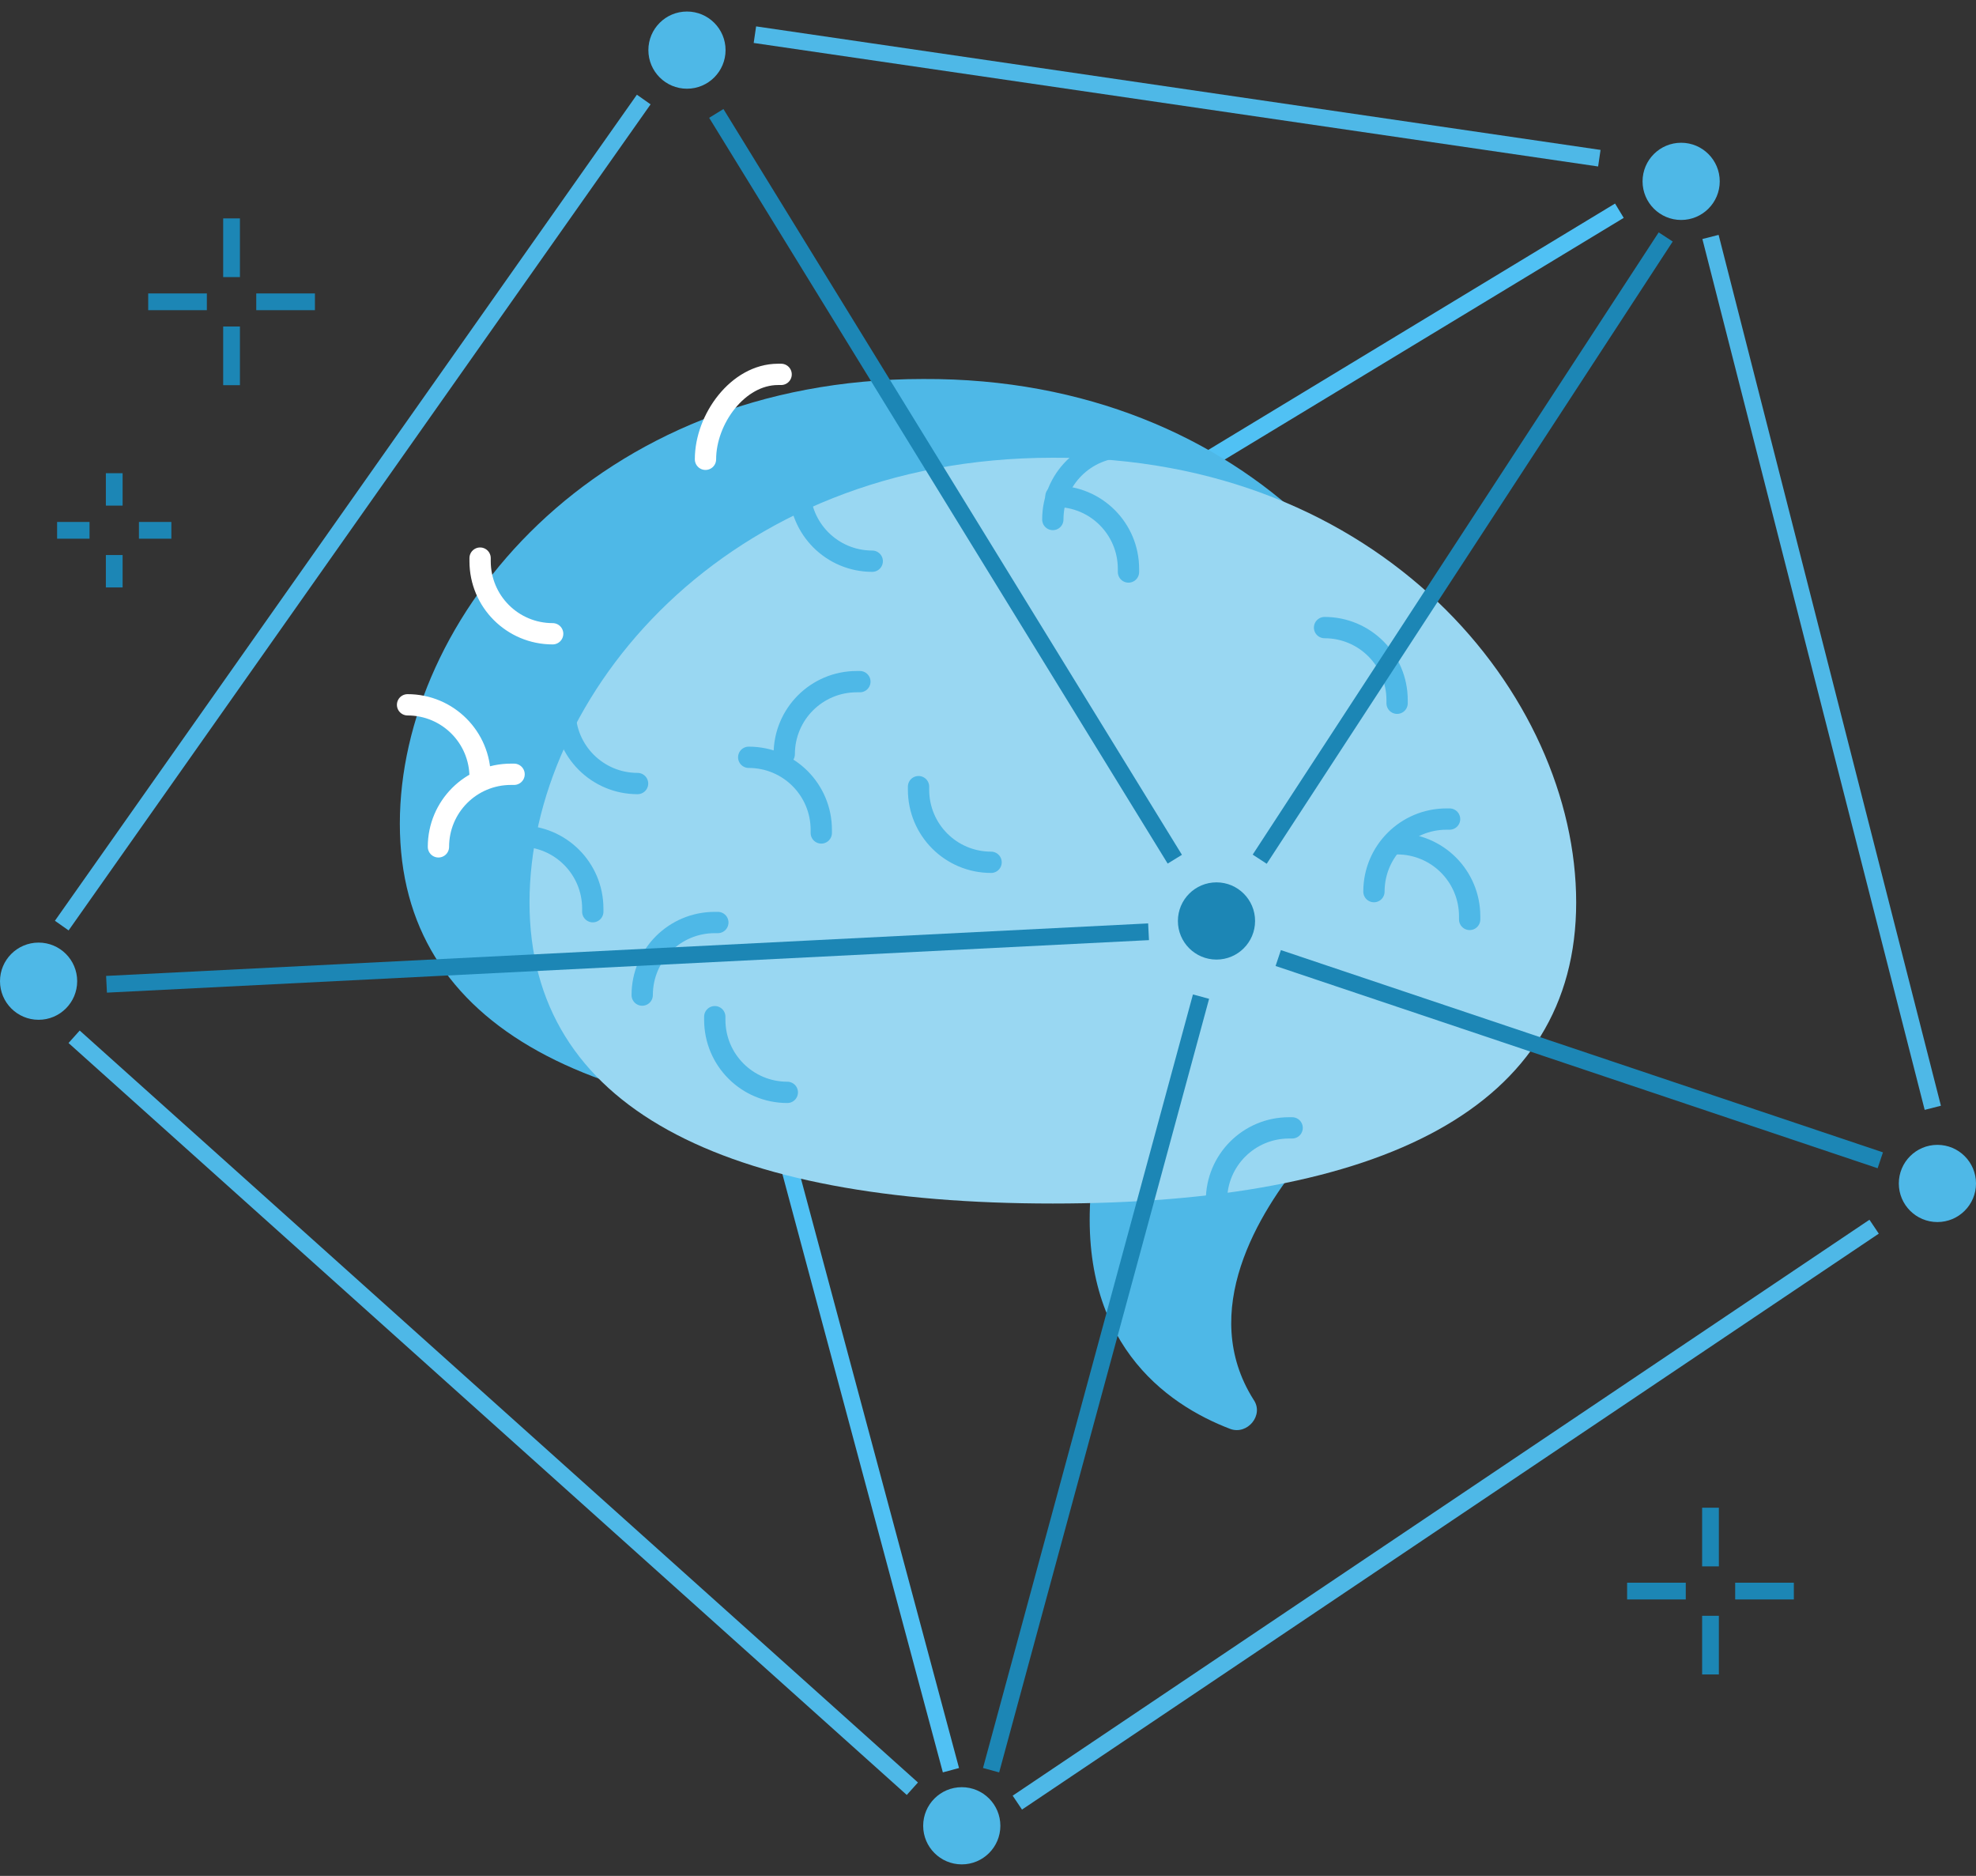
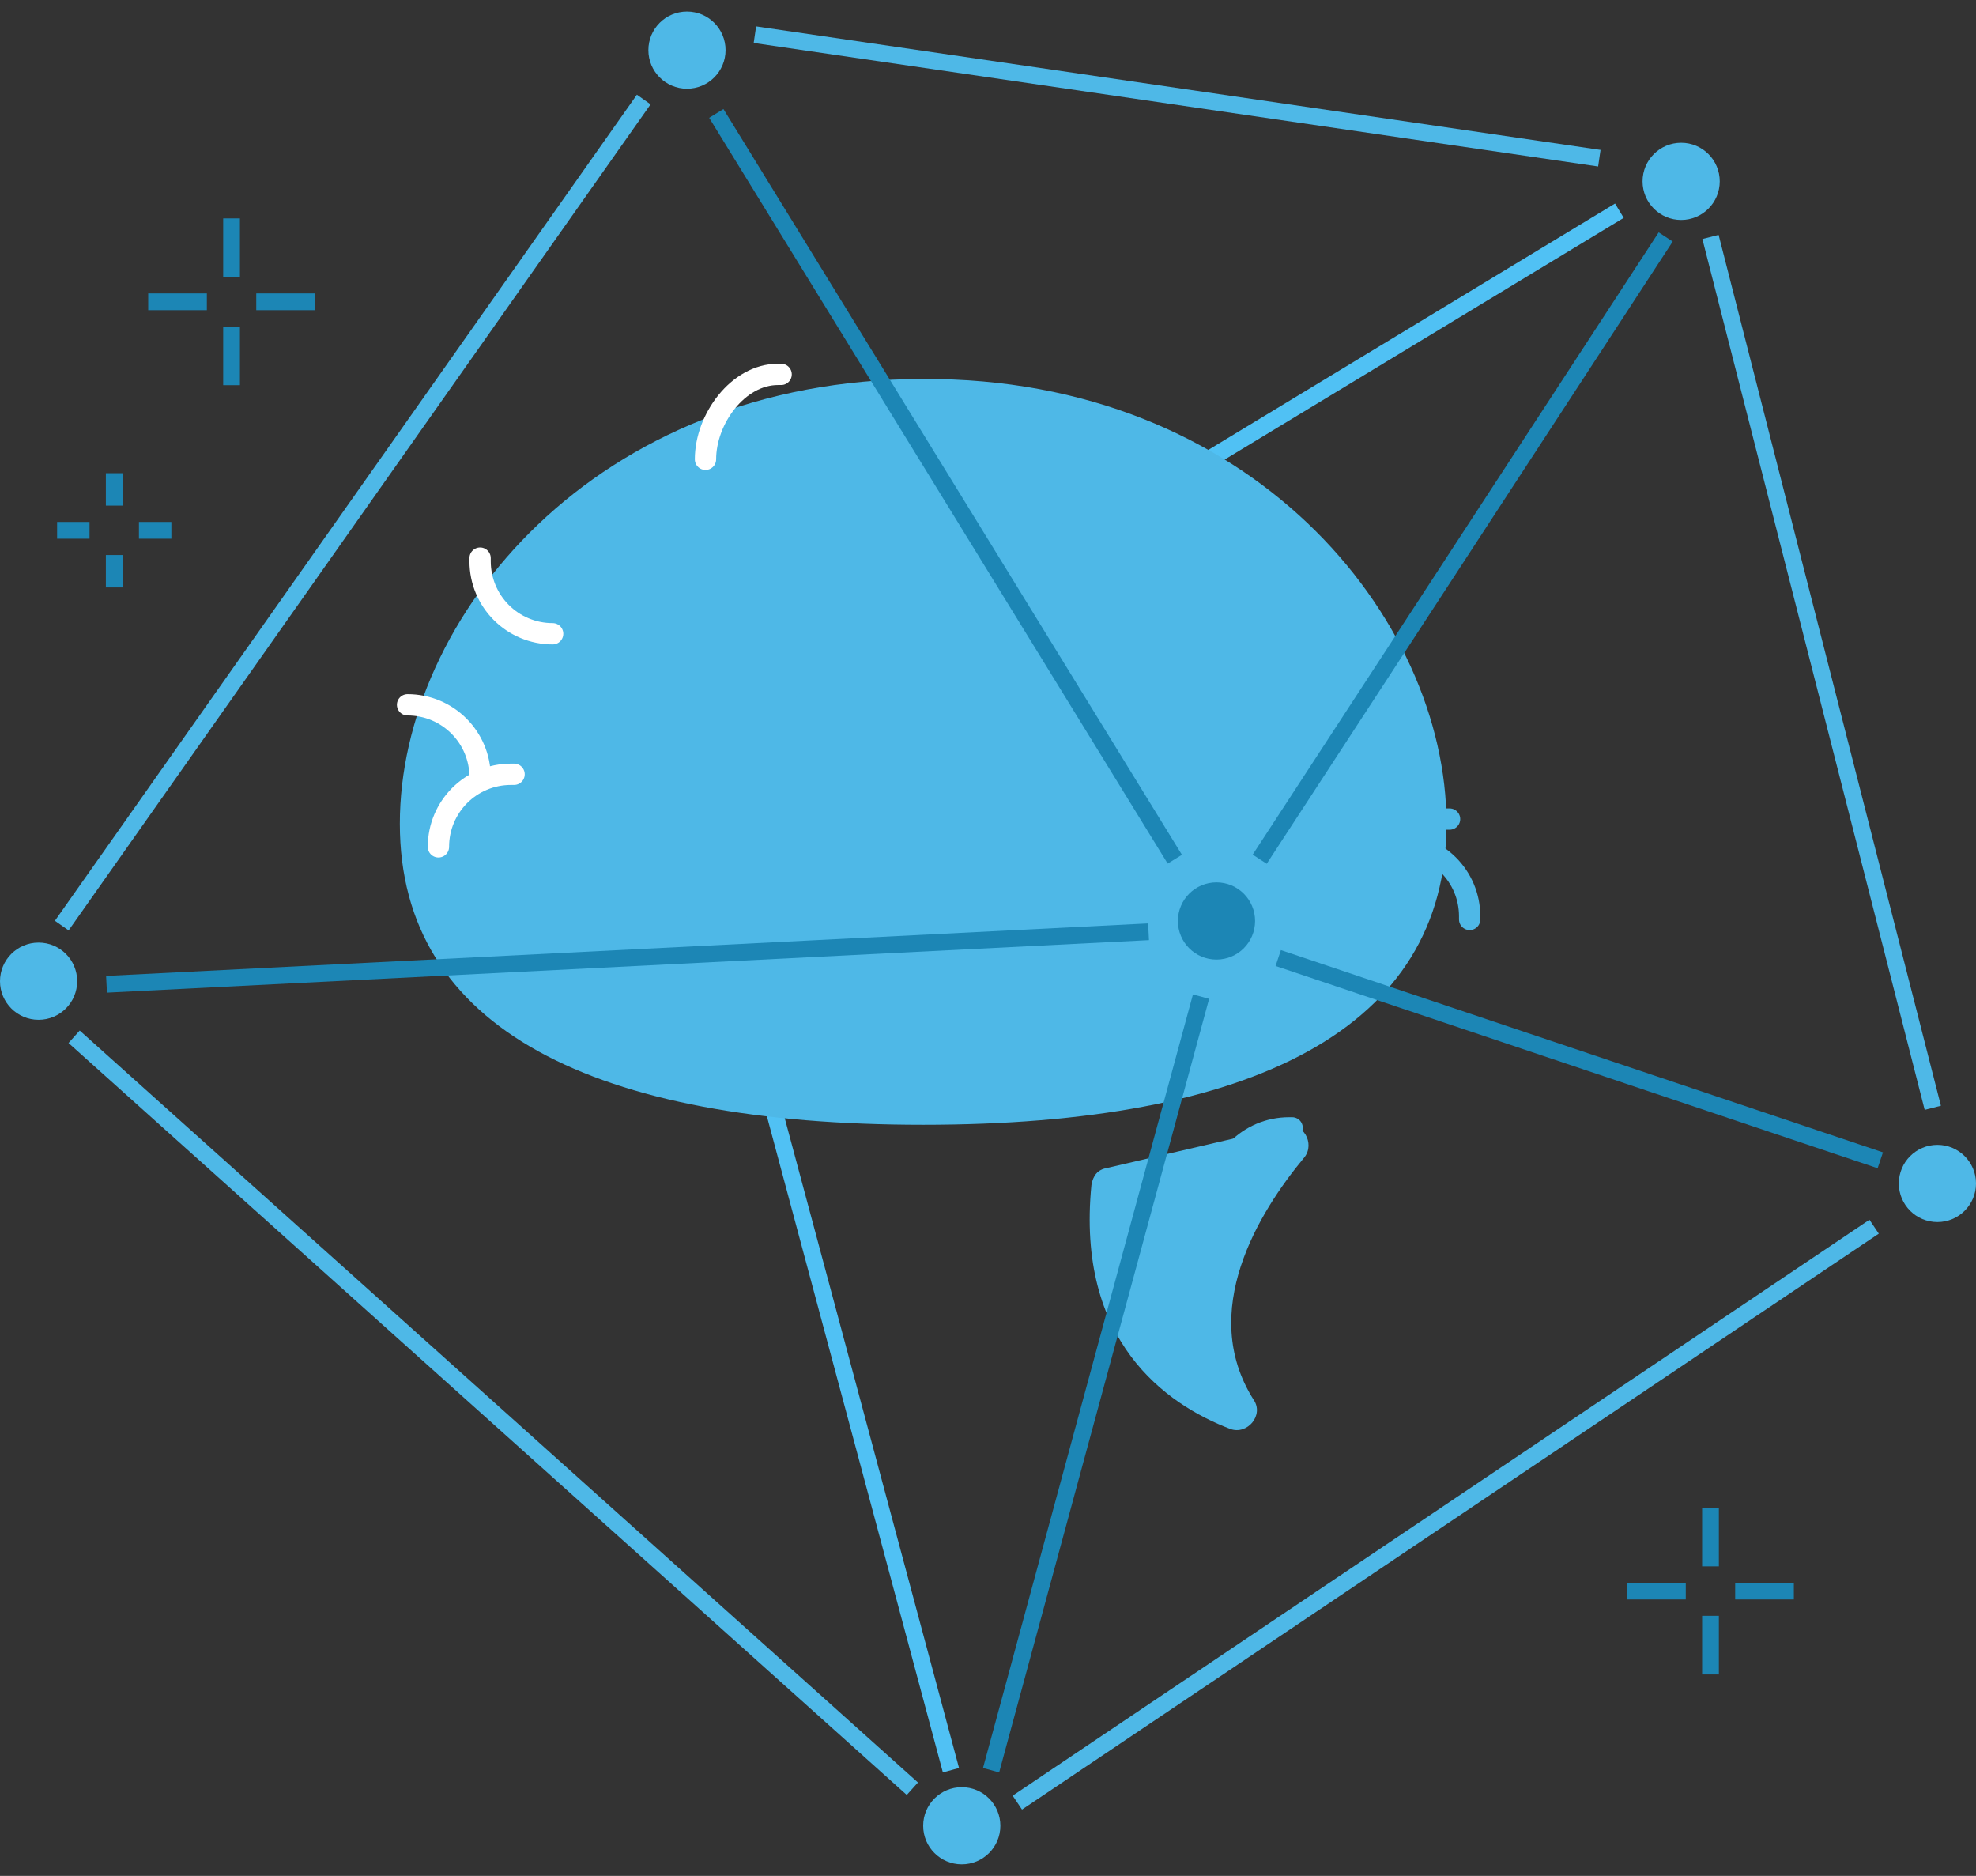
<svg xmlns="http://www.w3.org/2000/svg" width="118" height="112" viewBox="0 0 118 112" fill="none">
  <rect x="0" y="0" width="118" height="112" fill="#333333" stroke="none" />
  <path d="M56.787 105.689L46.277 66.509" stroke="#50C1F4" stroke-miterlimit="10" />
  <path d="M96.704 12.58L67.019 30.556" stroke="#50C1F4" stroke-miterlimit="10" />
  <path d="M77.899 69.091C75.133 72.409 71.538 78.309 74.857 83.564C75.502 84.486 74.488 85.684 73.474 85.316C69.602 83.841 64.255 80.061 65.177 70.75C65.269 70.197 65.546 69.828 66.099 69.736L76.793 67.247C77.807 66.97 78.544 68.261 77.899 69.091Z" fill="#4EB8E7" />
  <path d="M86.38 49.178C86.38 61.439 74.764 67.155 55.128 67.155C35.492 67.155 23.877 61.439 23.877 49.178C23.877 36.917 35.492 22.628 55.128 22.628C74.672 22.536 86.38 36.825 86.38 49.178Z" fill="#4EB8E7" />
-   <path d="M94.124 53.88C94.124 66.14 82.508 71.856 62.873 71.856C43.237 71.856 31.621 66.14 31.621 53.88C31.621 41.619 43.237 27.329 62.873 27.329C82.508 27.237 94.124 41.526 94.124 53.88Z" fill="#99D7F2" />
  <path d="M44.711 45.214C47.108 45.214 49.044 47.15 49.044 49.547V49.731" stroke="#4EB8E7" stroke-width="1.272" stroke-miterlimit="10" stroke-linecap="round" />
  <path d="M24.338 42.08C26.735 42.08 28.671 44.016 28.671 46.412V46.597" stroke="white" stroke-width="1.272" stroke-miterlimit="10" stroke-linecap="round" />
  <path d="M83.43 50.377C85.827 50.377 87.763 52.312 87.763 54.709V54.894" stroke="#4EB8E7" stroke-width="1.272" stroke-miterlimit="10" stroke-linecap="round" />
  <path d="M79.098 37.47C81.495 37.47 83.43 39.406 83.43 41.803V41.987" stroke="#4EB8E7" stroke-width="1.272" stroke-miterlimit="10" stroke-linecap="round" />
  <path d="M63.057 29.634C65.454 29.634 67.389 31.57 67.389 33.967V34.151" stroke="#4EB8E7" stroke-width="1.272" stroke-miterlimit="10" stroke-linecap="round" />
  <path d="M52.087 33.506C49.69 33.506 47.754 31.57 47.754 29.173V28.989" stroke="#4EB8E7" stroke-width="1.272" stroke-miterlimit="10" stroke-linecap="round" />
  <path d="M59.184 51.483C56.788 51.483 54.852 49.547 54.852 47.15V46.966" stroke="#4EB8E7" stroke-width="1.272" stroke-miterlimit="10" stroke-linecap="round" />
  <path d="M38.073 46.781C35.676 46.781 33.74 44.845 33.74 42.449V42.264" stroke="#4EB8E7" stroke-width="1.272" stroke-miterlimit="10" stroke-linecap="round" />
  <path d="M33.003 37.839C30.606 37.839 28.67 35.903 28.67 33.506V33.322" stroke="white" stroke-width="1.272" stroke-miterlimit="10" stroke-linecap="round" />
  <path d="M47.016 65.219C44.62 65.219 42.684 63.283 42.684 60.886V60.701" stroke="#4EB8E7" stroke-width="1.272" stroke-miterlimit="10" stroke-linecap="round" />
  <path d="M31.066 49.916C33.463 49.916 35.399 51.852 35.399 54.248V54.433" stroke="#4EB8E7" stroke-width="1.272" stroke-miterlimit="10" stroke-linecap="round" />
  <path d="M38.35 59.411C38.35 57.014 40.286 55.078 42.682 55.078H42.867" stroke="#4EB8E7" stroke-width="1.272" stroke-miterlimit="10" stroke-linecap="round" />
  <path d="M26.182 50.561C26.182 48.164 28.117 46.228 30.514 46.228H30.699" stroke="white" stroke-width="1.272" stroke-miterlimit="10" stroke-linecap="round" />
  <path d="M46.832 45.03C46.832 42.633 48.768 40.697 51.165 40.697H51.349" stroke="#4EB8E7" stroke-width="1.272" stroke-miterlimit="10" stroke-linecap="round" />
  <path d="M82.047 53.234C82.047 50.837 83.983 48.902 86.38 48.902H86.564" stroke="#4EB8E7" stroke-width="1.272" stroke-miterlimit="10" stroke-linecap="round" />
  <path d="M42.129 27.422C42.129 25.025 44.065 22.352 46.462 22.352H46.646" stroke="white" stroke-width="1.272" stroke-miterlimit="10" stroke-linecap="round" />
  <path d="M62.871 31.017C62.871 28.62 64.807 26.684 67.204 26.684H67.388" stroke="#4EB8E7" stroke-width="1.272" stroke-miterlimit="10" stroke-linecap="round" />
  <path d="M72.644 71.672C72.644 69.275 74.581 67.339 76.977 67.339H77.162" stroke="#4EB8E7" stroke-width="1.272" stroke-miterlimit="10" stroke-linecap="round" />
  <path d="M41.023 5.297C42.296 5.297 43.328 4.265 43.328 2.992C43.328 1.719 42.296 0.688 41.023 0.688C39.751 0.688 38.719 1.719 38.719 2.992C38.719 4.265 39.751 5.297 41.023 5.297Z" fill="#4EB8E7" />
  <path d="M100.393 13.133C101.665 13.133 102.697 12.101 102.697 10.828C102.697 9.555 101.665 8.523 100.393 8.523C99.12 8.523 98.088 9.555 98.088 10.828C98.088 12.101 99.12 13.133 100.393 13.133Z" fill="#4EB8E7" />
  <path d="M2.305 60.886C3.578 60.886 4.609 59.854 4.609 58.581C4.609 57.309 3.578 56.277 2.305 56.277C1.032 56.277 0 57.309 0 58.581C0 59.854 1.032 60.886 2.305 60.886Z" fill="#4EB8E7" />
  <path d="M57.434 111.312C58.706 111.312 59.738 110.28 59.738 109.008C59.738 107.735 58.706 106.703 57.434 106.703C56.161 106.703 55.129 107.735 55.129 109.008C55.129 110.28 56.161 111.312 57.434 111.312Z" fill="#4EB8E7" />
  <path d="M115.695 72.962C116.968 72.962 118 71.931 118 70.658C118 69.385 116.968 68.353 115.695 68.353C114.422 68.353 113.391 69.385 113.391 70.658C113.391 71.931 114.422 72.962 115.695 72.962Z" fill="#4EB8E7" />
  <path d="M72.644 57.291C73.917 57.291 74.949 56.259 74.949 54.986C74.949 53.713 73.917 52.681 72.644 52.681C71.372 52.681 70.34 53.713 70.34 54.986C70.34 56.259 71.372 57.291 72.644 57.291Z" fill="#1C86B5" />
  <path d="M60.752 107.625L111.916 73.239" stroke="#4EB8E7" stroke-miterlimit="10" />
  <path d="M4.426 61.9L54.483 106.795" stroke="#4EB8E7" stroke-miterlimit="10" />
  <path d="M3.688 55.262L38.442 5.942" stroke="#4EB8E7" stroke-miterlimit="10" />
  <path d="M45.08 2.07L95.507 9.445" stroke="#4EB8E7" stroke-miterlimit="10" />
  <path d="M102.145 14.147L115.42 66.141" stroke="#4EB8E7" stroke-miterlimit="10" />
  <path d="M42.775 6.772L70.155 51.298" stroke="#1C86B5" stroke-miterlimit="10" />
  <path d="M76.332 57.199L112.285 69.275" stroke="#1C86B5" stroke-miterlimit="10" />
  <path d="M75.225 51.298L99.47 14.147" stroke="#1C86B5" stroke-miterlimit="10" />
  <path d="M71.721 59.503L59.184 105.689" stroke="#1C86B5" stroke-miterlimit="10" />
  <path d="M6.361 58.766L68.588 55.631" stroke="#1C86B5" stroke-miterlimit="10" />
  <path d="M13.828 13.04V16.544" stroke="#1C86B5" stroke-miterlimit="10" />
  <path d="M13.828 19.494V22.997" stroke="#1C86B5" stroke-miterlimit="10" />
  <path d="M8.85 18.019H12.353" stroke="#1C86B5" stroke-miterlimit="10" />
  <path d="M15.303 18.019H18.806" stroke="#1C86B5" stroke-miterlimit="10" />
  <path d="M102.145 90.017V93.52" stroke="#1C86B5" stroke-miterlimit="10" />
  <path d="M102.145 96.47V99.973" stroke="#1C86B5" stroke-miterlimit="10" />
  <path d="M97.166 94.995H100.669" stroke="#1C86B5" stroke-miterlimit="10" />
  <path d="M103.619 94.995H107.122" stroke="#1C86B5" stroke-miterlimit="10" />
  <path d="M6.822 28.252V30.187" stroke="#1C86B5" stroke-miterlimit="10" />
  <path d="M6.822 33.138V35.073" stroke="#1C86B5" stroke-miterlimit="10" />
  <path d="M3.41 31.663H5.346" stroke="#1C86B5" stroke-miterlimit="10" />
  <path d="M8.297 31.663H10.233" stroke="#1C86B5" stroke-miterlimit="10" />
</svg>